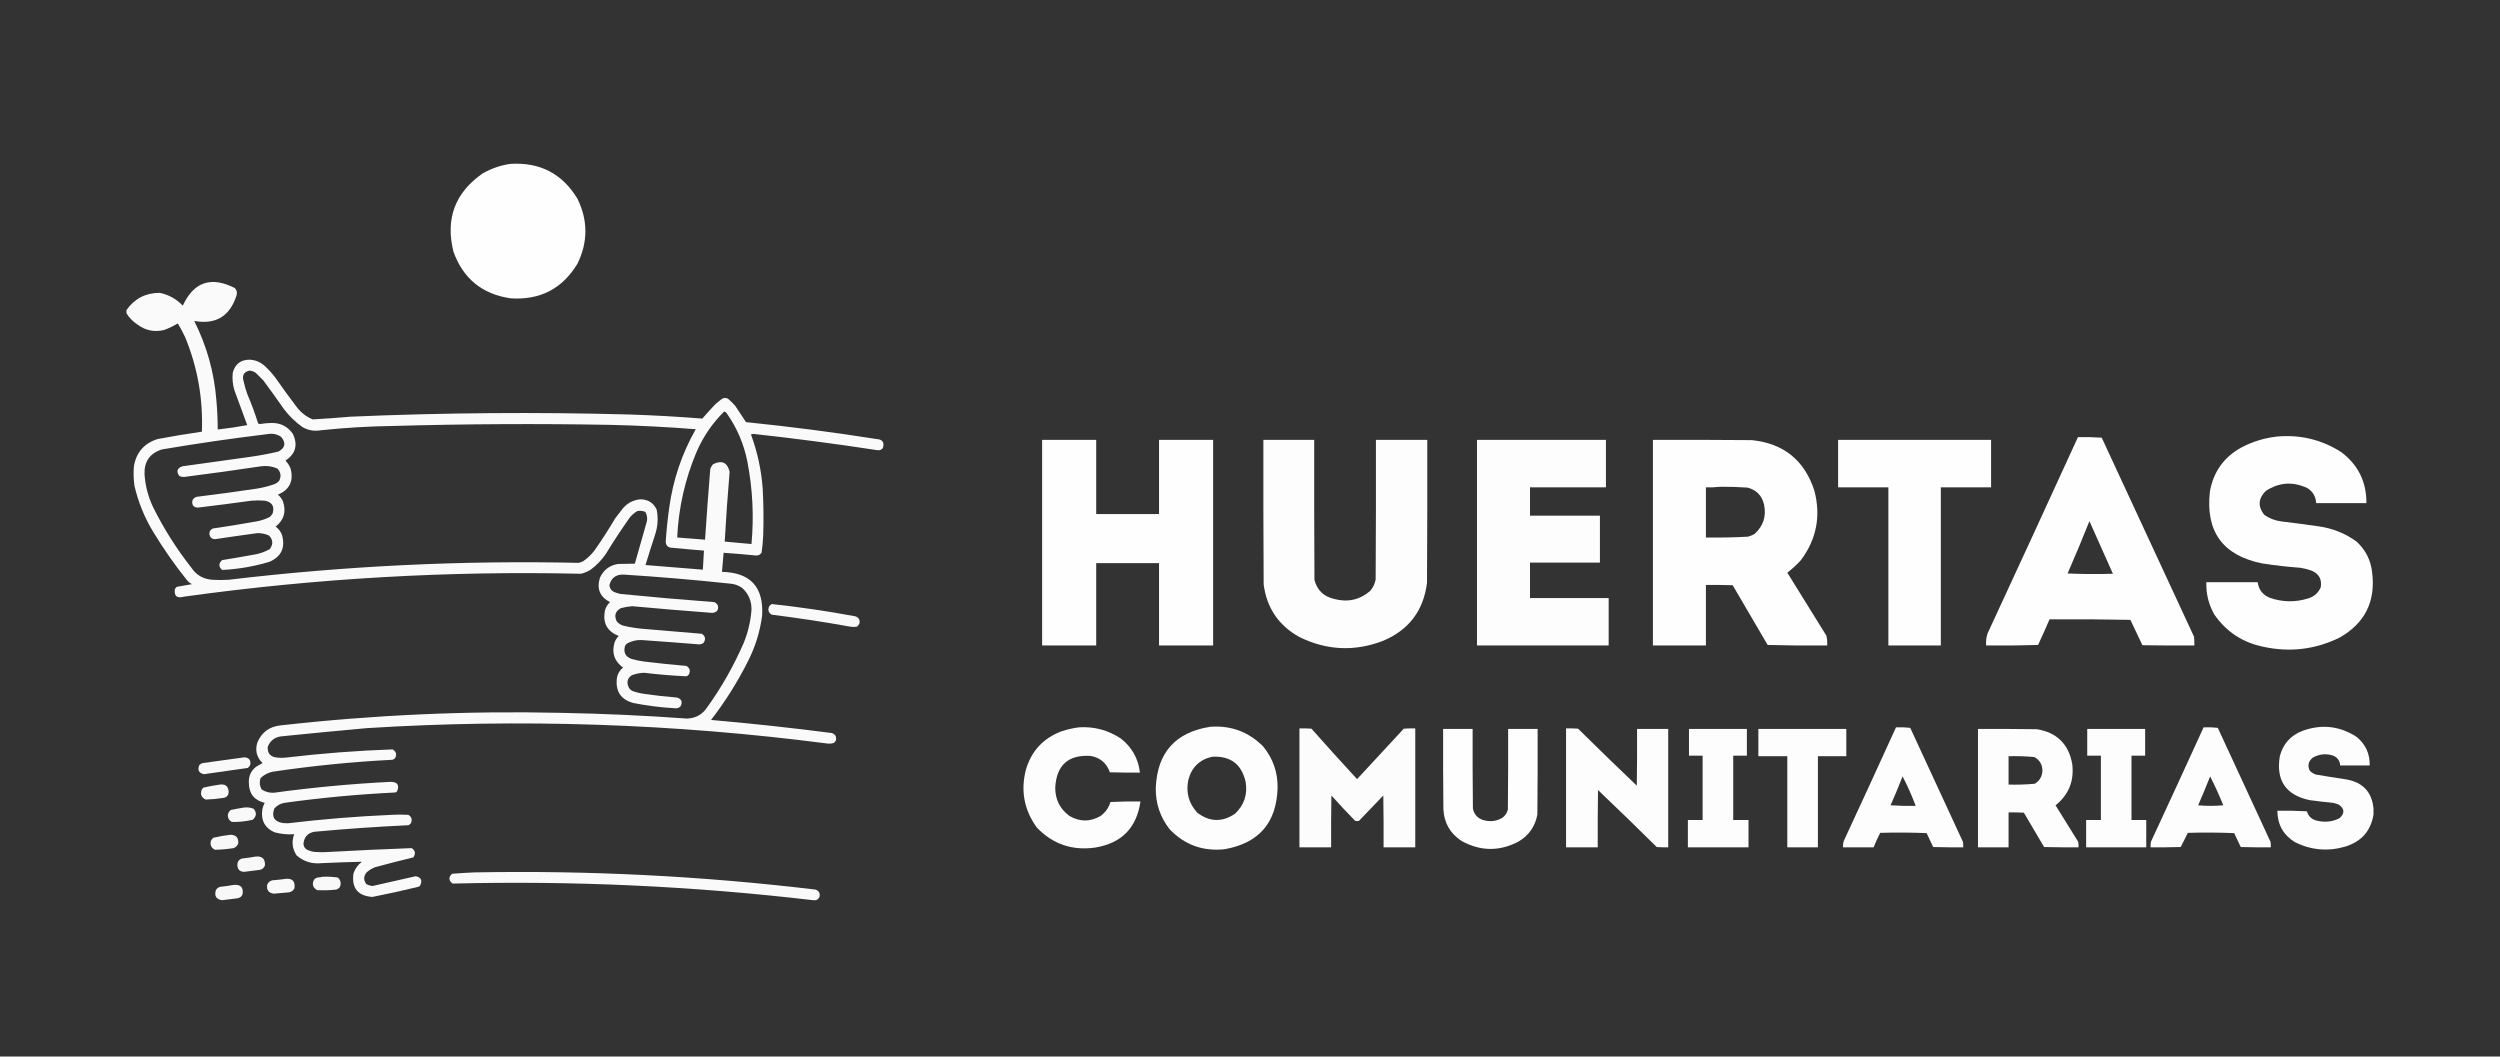
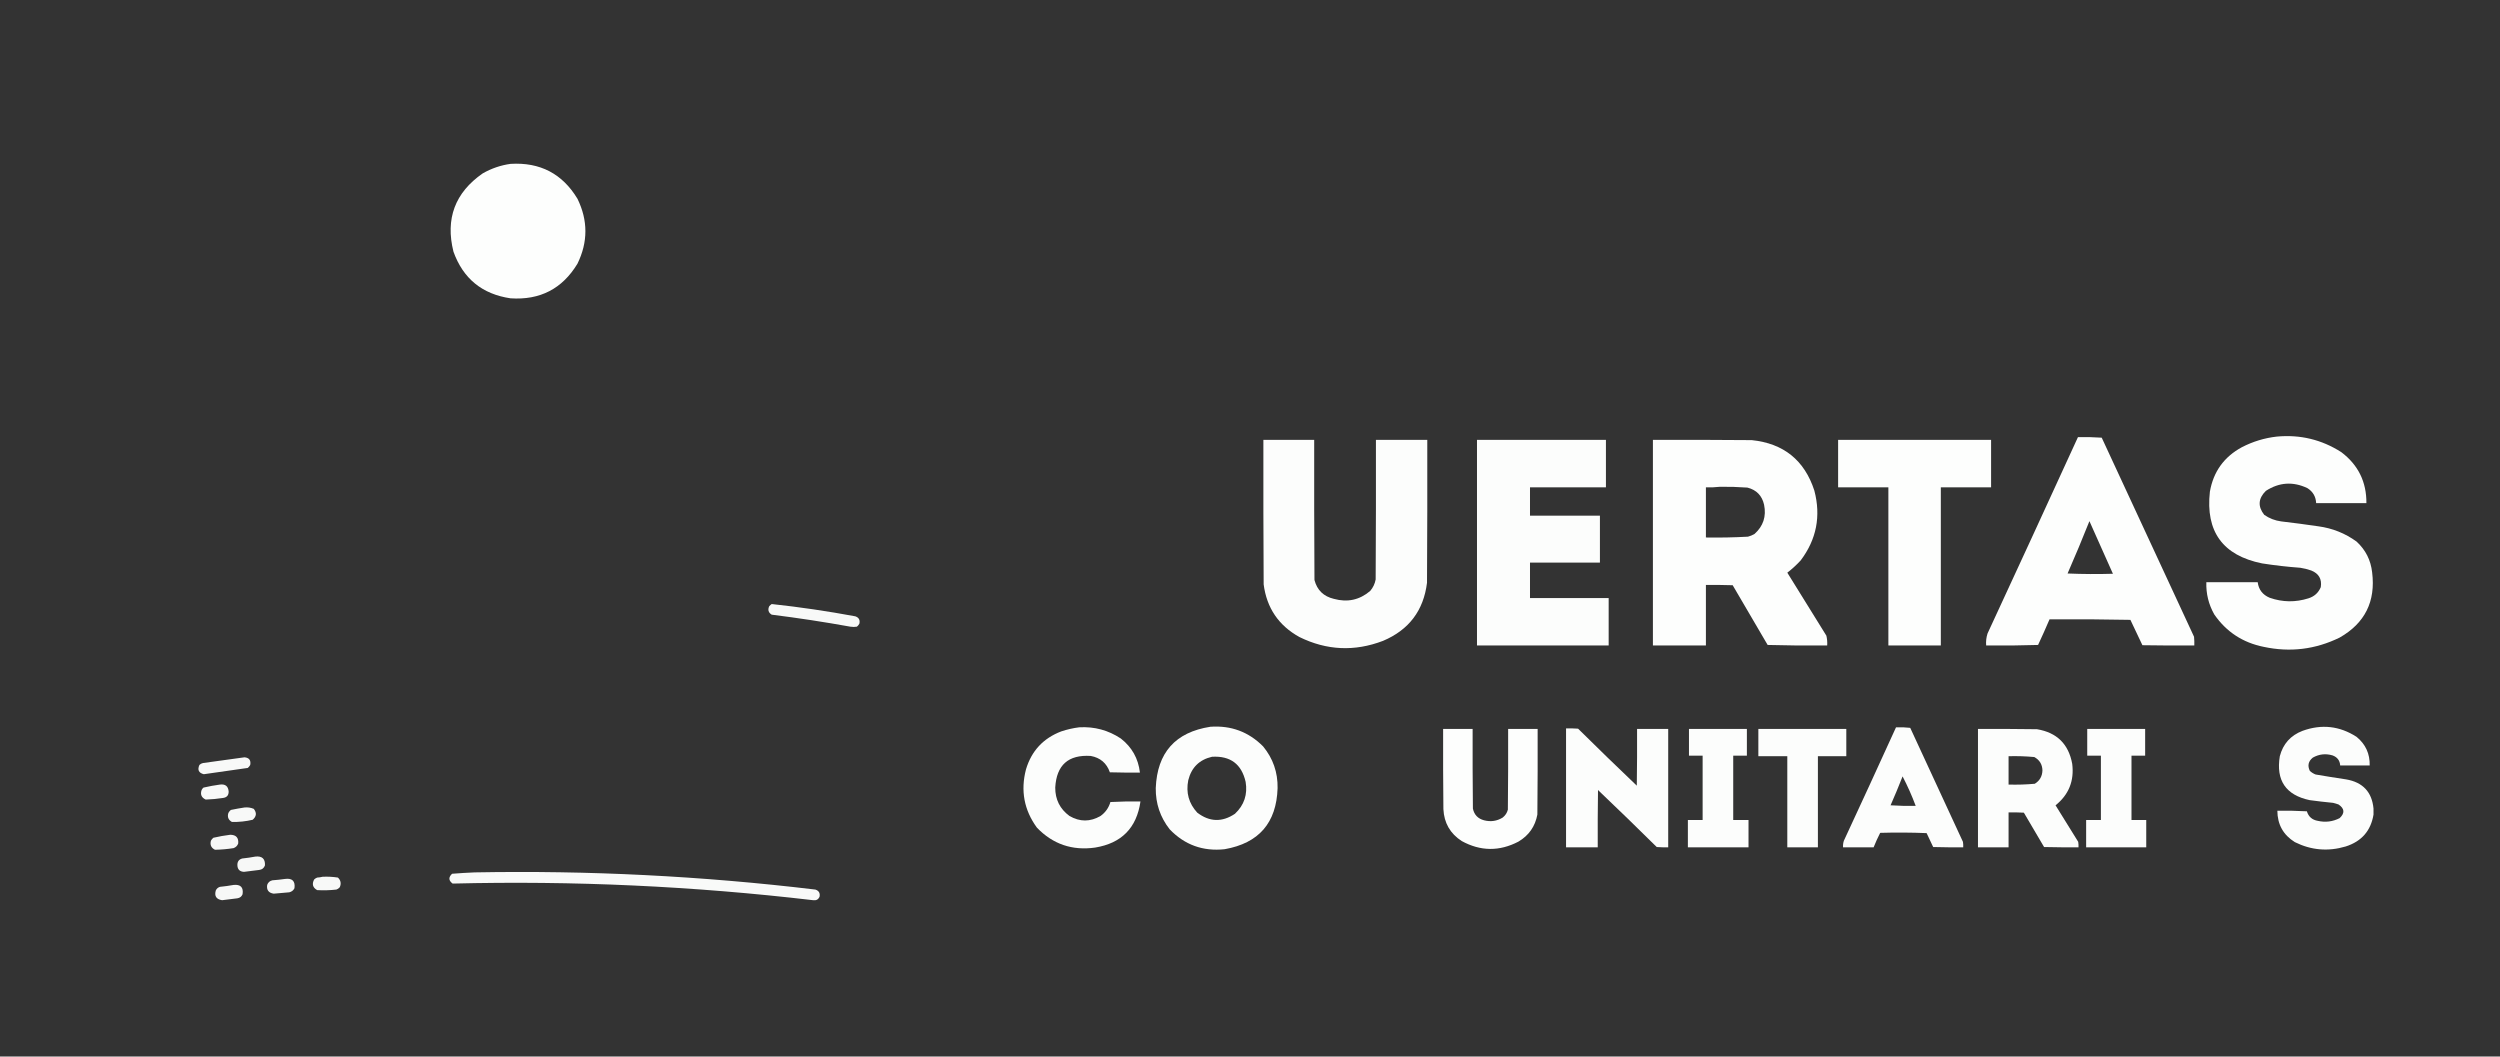
<svg xmlns="http://www.w3.org/2000/svg" width="336px" height="142px" viewBox="0 0 336 142" version="1.1">
  <rect x="0" y="0" width="336" height="142" fill="#333333" stroke="none" />
  <title>logo-huertas-comunitarias-blanco@1x</title>
  <g id="logo-huertas-comunitarias-blanco" stroke="none" stroke-width="1" fill="none" fill-rule="evenodd">
    <g id="undefined" transform="translate(17, 22)" fill="#FEFFFE">
      <path d="M51.618,0.024 C55.584,-0.215 58.582,1.349 60.613,4.715 C62.032,7.623 62.032,10.531 60.613,13.439 C58.579,16.807 55.58,18.359 51.618,18.094 C47.802,17.533 45.244,15.443 43.945,11.826 C42.841,7.4 44.151,3.894 47.874,1.306 C49.048,0.635 50.296,0.207 51.618,0.024 Z" id="Path" opacity="0.995" />
-       <path d="M0,20.11 C0,19.963 0,19.817 0,19.67 C1.091,18.124 2.584,17.354 4.479,17.361 C5.689,17.611 6.717,18.185 7.563,19.084 C9.042,15.891 11.367,15.097 14.538,16.701 C14.822,16.969 14.908,17.299 14.795,17.691 C13.898,20.508 12.001,21.656 9.105,21.136 C10.789,24.482 11.78,28.025 12.079,31.766 C12.197,33.083 12.258,34.402 12.262,35.724 C13.592,35.577 14.914,35.381 16.227,35.138 C15.645,33.578 15.07,32.014 14.502,30.446 C14.271,29.679 14.198,28.897 14.281,28.1 C14.597,26.907 15.38,26.321 16.631,26.341 C17.341,26.398 17.965,26.654 18.503,27.111 C19.059,27.617 19.561,28.166 20.009,28.76 C20.959,30.125 21.938,31.469 22.946,32.792 C23.508,33.505 24.205,34.031 25.038,34.368 C26.727,34.273 28.416,34.15 30.105,34.002 C42.584,33.466 55.066,33.369 67.552,33.708 C70.837,33.814 74.116,33.997 77.391,34.258 C77.96,33.603 78.548,32.956 79.153,32.315 C79.422,32.096 79.691,31.876 79.961,31.656 C80.242,31.456 80.536,31.431 80.842,31.582 C81.196,31.885 81.526,32.215 81.833,32.572 C82.321,33.289 82.798,34.01 83.265,34.735 C89.135,35.33 94.985,36.087 100.814,37.007 C101.613,37.052 101.894,37.456 101.658,38.217 C101.482,38.445 101.249,38.543 100.96,38.51 C95.396,37.657 89.816,36.924 84.219,36.311 C84.122,36.335 84.023,36.36 83.926,36.384 C84.794,38.727 85.32,41.146 85.504,43.641 C85.617,45.717 85.642,47.794 85.578,49.873 C85.549,50.684 85.476,51.49 85.357,52.292 C85.171,52.562 84.914,52.684 84.586,52.658 C83.144,52.514 81.7,52.392 80.254,52.292 C80.185,53.148 80.111,54.003 80.034,54.857 C83.854,54.946 85.653,56.9 85.431,60.722 C85.15,62.884 84.513,64.937 83.522,66.88 C82.118,69.673 80.466,72.3 78.566,74.76 C83.987,75.234 89.395,75.82 94.793,76.52 C95.271,76.68 95.454,77.01 95.343,77.509 C95.286,77.641 95.2,77.751 95.086,77.839 C94.752,77.953 94.41,77.977 94.058,77.913 C73.541,75.256 52.957,74.571 32.307,75.86 C28.487,76.205 24.669,76.571 20.853,76.96 C19.934,77.057 19.31,77.534 18.981,78.389 C18.931,79.269 19.359,79.745 20.265,79.819 C20.657,79.868 21.049,79.868 21.44,79.819 C26.199,79.253 30.972,78.887 35.758,78.719 C36.201,78.959 36.335,79.314 36.162,79.782 C36.072,79.945 35.937,80.055 35.758,80.112 C30.347,80.388 24.962,80.926 19.605,81.725 C18.998,81.862 18.472,82.143 18.026,82.568 C17.845,83.108 17.894,83.621 18.173,84.107 C18.663,84.425 19.202,84.572 19.788,84.547 C25.002,83.831 30.24,83.343 35.501,83.081 C36.41,83.082 36.704,83.497 36.382,84.327 C36.316,84.415 36.231,84.476 36.125,84.51 C31.136,84.752 26.167,85.216 21.22,85.903 C20.67,86 20.217,86.256 19.862,86.673 C19.474,87.769 19.854,88.417 21,88.616 C21.22,88.628 21.44,88.64 21.661,88.652 C26.296,88.096 30.947,87.717 35.611,87.516 C36.37,87.467 37.129,87.467 37.888,87.516 C38.331,87.791 38.441,88.169 38.218,88.652 C38.129,88.766 38.019,88.852 37.888,88.909 C33.67,89.104 29.461,89.398 25.258,89.788 C24.374,89.95 23.885,90.476 23.79,91.365 C23.804,91.821 24.024,92.127 24.451,92.281 C24.712,92.384 24.981,92.458 25.258,92.501 C25.919,92.55 26.58,92.55 27.241,92.501 C30.936,92.295 34.632,92.123 38.328,91.988 C38.824,92.32 38.897,92.736 38.549,93.234 C36.83,93.65 35.117,94.09 33.409,94.553 C32.986,94.721 32.607,94.954 32.271,95.25 C31.851,95.767 31.839,96.293 32.234,96.826 C32.486,96.962 32.755,97.047 33.042,97.083 C34.988,96.649 36.934,96.209 38.879,95.763 C39.606,95.921 39.802,96.336 39.466,97.009 C39.4,97.097 39.314,97.158 39.209,97.192 C37.162,97.691 35.107,98.143 33.042,98.549 C31.082,98.401 30.237,97.349 30.508,95.396 C30.717,94.748 31.097,94.223 31.646,93.82 C29.86,93.859 28.073,93.921 26.286,94.004 C24.989,94.154 23.85,93.812 22.872,92.977 C22.276,92.084 22.166,91.131 22.542,90.118 C21.644,90.179 20.763,90.093 19.898,89.862 C18.615,89.291 18.064,88.301 18.246,86.893 C18.298,86.542 18.408,86.212 18.577,85.903 C17.17,85.562 16.46,84.67 16.447,83.227 C16.395,82.343 16.713,81.623 17.402,81.065 C17.696,80.894 17.989,80.723 18.283,80.552 C17.494,79.784 17.262,78.868 17.585,77.803 C18.164,76.419 19.204,75.65 20.706,75.493 C33.247,74.079 45.828,73.518 58.447,73.807 C64.085,73.912 69.715,74.169 75.335,74.577 C76.479,74.538 77.372,74.049 78.015,73.111 C79.955,70.411 81.595,67.528 82.934,64.461 C83.524,63.025 83.879,61.535 83.999,59.989 C84.032,58.803 83.616,57.814 82.751,57.02 C82.246,56.665 81.682,56.469 81.062,56.434 C76.322,55.928 71.575,55.525 66.817,55.224 C65.799,55.193 65.162,55.657 64.908,56.617 C64.942,57.103 65.187,57.433 65.643,57.607 C65.883,57.695 66.128,57.768 66.377,57.826 C70.582,58.241 74.792,58.608 79.006,58.926 C79.504,59.175 79.639,59.554 79.41,60.062 C79.173,60.314 78.88,60.412 78.529,60.356 C75.014,60.094 71.502,59.801 67.992,59.476 C67.469,59.511 66.955,59.596 66.45,59.732 C65.694,60.142 65.51,60.74 65.9,61.528 C66.2,61.873 66.58,62.081 67.038,62.152 C67.837,62.328 68.645,62.451 69.461,62.518 C72.081,62.731 74.7,62.951 77.317,63.178 C77.796,63.489 77.881,63.892 77.574,64.387 C77.402,64.523 77.206,64.596 76.987,64.607 C74.394,64.395 71.8,64.199 69.204,64.021 C68.506,63.998 67.857,64.157 67.258,64.497 C67.144,64.586 67.059,64.696 67.001,64.827 C66.766,65.665 67.047,66.24 67.845,66.55 C68.423,66.719 69.01,66.841 69.608,66.917 C71.489,67.143 73.374,67.338 75.261,67.503 C75.707,67.775 75.817,68.154 75.592,68.639 C75.503,68.753 75.393,68.838 75.261,68.896 C73.36,68.808 71.464,68.649 69.571,68.419 C69.002,68.441 68.451,68.551 67.919,68.749 C67.364,69.117 67.204,69.618 67.442,70.252 C67.581,70.611 67.838,70.843 68.212,70.948 C68.622,71.074 69.038,71.172 69.461,71.242 C70.973,71.461 72.49,71.632 74.013,71.755 C74.594,71.946 74.753,72.325 74.49,72.891 C74.273,73.147 73.991,73.245 73.646,73.184 C71.794,73.078 69.958,72.846 68.139,72.488 C66.467,72.039 65.721,70.952 65.9,69.226 C65.981,68.612 66.262,68.111 66.744,67.723 C65.559,66.868 65.18,65.732 65.606,64.314 C65.732,63.994 65.915,63.712 66.157,63.471 C64.627,62.873 64.003,61.762 64.284,60.136 C64.394,59.66 64.626,59.257 64.982,58.926 C63.629,58.222 63.176,57.135 63.623,55.664 C64.105,54.597 64.925,53.974 66.083,53.795 C66.836,53.784 67.582,53.772 68.323,53.758 C68.836,51.95 69.35,50.142 69.865,48.333 C70.055,47.796 70.006,47.283 69.718,46.794 C69.377,46.652 69.022,46.615 68.653,46.684 C68.279,46.91 67.949,47.191 67.662,47.527 C66.53,49.126 65.453,50.763 64.431,52.438 C63.859,53.278 63.161,53.999 62.338,54.601 C61.949,54.832 61.533,55.003 61.09,55.114 C43.213,54.705 25.42,55.731 7.71,58.193 C6.79,58.452 6.386,58.122 6.498,57.203 C6.556,57.072 6.641,56.962 6.755,56.873 C7.44,56.751 8.126,56.629 8.811,56.507 C8.536,56.379 8.304,56.196 8.114,55.957 C6.453,53.884 4.936,51.709 3.561,49.433 C2.403,47.511 1.571,45.459 1.065,43.275 C0.953,42.423 0.928,41.568 0.991,40.709 C1.295,38.818 2.36,37.584 4.185,37.007 C6.162,36.633 8.144,36.303 10.133,36.018 C10.305,31.627 9.559,27.399 7.893,23.335 C7.591,22.695 7.26,22.072 6.902,21.466 C6.332,21.811 5.72,22.105 5.066,22.346 C3.752,22.671 2.553,22.427 1.469,21.613 C0.862,21.215 0.372,20.714 0,20.11 Z M16.521,27.807 C16.849,27.828 17.143,27.938 17.402,28.137 C17.732,28.467 18.063,28.797 18.393,29.127 C19.341,30.409 20.271,31.704 21.183,33.012 C21.884,33.931 22.704,34.725 23.643,35.394 C24.397,35.833 25.204,35.98 26.066,35.834 C29.312,35.49 32.567,35.294 35.832,35.248 C45.572,34.974 55.313,34.925 65.055,35.101 C68.879,35.191 72.697,35.386 76.51,35.688 C74.65,38.959 73.463,42.466 72.948,46.207 C72.731,47.741 72.572,49.28 72.471,50.826 C72.488,51.22 72.683,51.477 73.059,51.595 C74.575,51.745 76.093,51.88 77.611,51.999 C77.565,52.854 77.516,53.709 77.464,54.564 C74.896,54.344 72.326,54.137 69.754,53.941 C70.167,52.583 70.595,51.227 71.039,49.873 C71.411,48.763 71.484,47.639 71.26,46.5 C70.821,45.566 70.074,45.101 69.02,45.108 C68.042,45.217 67.246,45.657 66.634,46.427 C66.316,46.843 65.997,47.258 65.679,47.673 C64.804,49.152 63.874,50.594 62.889,51.999 C62.458,52.551 61.956,53.028 61.384,53.428 C61.194,53.516 60.998,53.589 60.796,53.648 C45.054,53.3 29.366,54.058 13.731,55.92 C12.996,55.969 12.262,55.969 11.528,55.92 C10.305,55.83 9.363,55.28 8.701,54.271 C6.712,51.744 4.999,49.032 3.561,46.134 C2.906,44.738 2.526,43.272 2.423,41.735 C2.367,40.021 3.151,38.91 4.773,38.4 C9.48,37.602 14.203,36.918 18.944,36.347 C19.611,36.218 20.223,36.34 20.779,36.714 C21.467,37.528 21.344,38.188 20.412,38.693 C19.104,39.001 17.782,39.245 16.447,39.426 C13.461,39.842 10.475,40.257 7.489,40.673 C6.786,40.947 6.664,41.387 7.122,41.992 C7.321,42.07 7.529,42.106 7.746,42.102 C11.19,41.665 14.629,41.188 18.063,40.673 C18.828,40.565 19.562,40.663 20.265,40.966 C20.744,41.449 20.829,41.999 20.522,42.615 C20.335,42.837 20.102,42.996 19.825,43.092 C19.059,43.356 18.276,43.552 17.475,43.678 C14.788,44.079 12.095,44.445 9.398,44.778 C8.869,44.996 8.71,45.374 8.921,45.914 C9.132,46.162 9.401,46.26 9.729,46.207 C12.093,45.922 14.455,45.617 16.814,45.291 C17.402,45.242 17.989,45.242 18.577,45.291 C19.567,45.473 19.922,46.048 19.641,47.014 C19.534,47.194 19.4,47.353 19.238,47.49 C18.68,47.773 18.093,47.969 17.475,48.077 C15.523,48.428 13.565,48.746 11.601,49.03 C11.196,49.244 11.061,49.573 11.197,50.019 C11.34,50.335 11.584,50.481 11.932,50.459 C13.815,50.176 15.7,49.908 17.585,49.653 C18.139,49.641 18.665,49.751 19.164,49.983 C19.712,50.569 19.737,51.18 19.238,51.815 C18.574,52.183 17.864,52.427 17.108,52.548 C15.69,52.806 14.27,53.051 12.85,53.281 C12.361,53.718 12.361,54.158 12.85,54.601 C15.022,54.496 17.151,54.129 19.238,53.501 C20.833,52.783 21.384,51.573 20.89,49.873 C20.714,49.424 20.433,49.057 20.045,48.773 C21.164,47.896 21.495,46.772 21.036,45.401 C20.884,45.029 20.651,44.724 20.339,44.485 C21.905,43.833 22.48,42.672 22.064,41.002 C21.907,40.588 21.674,40.222 21.367,39.903 C22.734,38.996 23.065,37.799 22.358,36.311 C21.668,35.319 20.714,34.83 19.495,34.845 C18.965,34.859 18.439,34.907 17.916,34.991 C17.842,34.967 17.769,34.942 17.696,34.918 C17.284,33.599 16.807,32.304 16.264,31.033 C16.048,30.459 15.877,29.873 15.75,29.273 C15.496,28.483 15.753,27.994 16.521,27.807 Z M80.328,33.305 C80.465,33.331 80.575,33.405 80.658,33.525 C82.048,35.495 82.978,37.67 83.448,40.049 C84.158,43.713 84.342,47.402 83.999,51.119 C82.801,51.007 81.601,50.897 80.401,50.789 C80.575,47.669 80.795,44.542 81.062,41.406 C80.759,40.155 80.025,39.813 78.859,40.379 C78.664,40.575 78.529,40.807 78.455,41.076 C78.202,44.227 77.969,47.379 77.758,50.532 C76.51,50.426 75.262,50.328 74.013,50.239 C74.2,46.246 75.068,42.409 76.62,38.73 C77.512,36.678 78.748,34.87 80.328,33.305 Z" id="Shape" opacity="0.974" />
      <path d="M289.004,36.677 C292.141,36.385 295.03,37.082 297.668,38.767 C299.938,40.478 301.064,42.762 301.045,45.621 C298.793,45.621 296.542,45.621 294.29,45.621 C294.248,44.743 293.857,44.071 293.115,43.605 C291.186,42.691 289.325,42.813 287.535,43.971 C286.499,44.991 286.426,46.066 287.315,47.197 C287.999,47.672 288.758,47.966 289.591,48.077 C291.259,48.272 292.923,48.492 294.584,48.736 C296.478,48.991 298.191,49.676 299.724,50.789 C300.936,51.903 301.634,53.283 301.816,54.931 C302.302,58.837 300.845,61.757 297.448,63.691 C294.195,65.285 290.793,65.7 287.241,64.937 C284.426,64.371 282.212,62.917 280.596,60.575 C279.838,59.234 279.483,57.792 279.532,56.25 C281.832,56.25 284.133,56.25 286.434,56.25 C286.564,57.25 287.103,57.946 288.049,58.34 C289.779,58.945 291.516,58.969 293.262,58.413 C294.048,58.166 294.599,57.665 294.914,56.91 C295.079,55.828 294.651,55.082 293.629,54.674 C293.151,54.506 292.662,54.384 292.161,54.308 C290.44,54.183 288.726,53.987 287.021,53.721 C281.747,52.656 279.41,49.443 280.009,44.081 C280.478,41.395 281.91,39.404 284.304,38.107 C285.791,37.339 287.357,36.862 289.004,36.677 Z" id="Path" opacity="0.993" />
      <path d="M262.277,36.751 C263.347,36.727 264.412,36.751 265.471,36.824 C269.607,45.743 273.744,54.662 277.88,63.581 C277.916,63.971 277.929,64.362 277.916,64.754 C275.591,64.766 273.266,64.754 270.941,64.717 C270.413,63.578 269.875,62.441 269.326,61.309 C265.703,61.235 262.081,61.211 258.459,61.235 C257.966,62.39 257.452,63.538 256.917,64.681 C254.592,64.754 252.267,64.778 249.941,64.754 C249.895,64.2 249.957,63.663 250.125,63.141 C254.198,54.351 258.248,45.554 262.277,36.751 Z M263.819,48.04 C264.878,50.388 265.93,52.746 266.976,55.114 C264.944,55.175 262.913,55.163 260.882,55.077 C261.902,52.746 262.882,50.4 263.819,48.04 Z" id="Shape" opacity="0.993" />
-       <path d="M123.062,37.117 C125.485,37.117 127.908,37.117 130.331,37.117 C130.331,40.44 130.331,43.764 130.331,47.087 C133.145,47.087 135.96,47.087 138.775,47.087 C138.775,43.764 138.775,40.44 138.775,37.117 C141.198,37.117 143.621,37.117 146.044,37.117 C146.044,46.329 146.044,55.542 146.044,64.754 C143.621,64.754 141.198,64.754 138.775,64.754 C138.775,61.064 138.775,57.374 138.775,53.685 C135.96,53.685 133.145,53.685 130.331,53.685 C130.331,57.374 130.331,61.064 130.331,64.754 C127.908,64.754 125.485,64.754 123.062,64.754 C123.062,55.542 123.062,46.329 123.062,37.117 Z" id="Path" opacity="0.996" />
      <path d="M152.799,37.117 C155.075,37.117 157.351,37.117 159.628,37.117 C159.615,43.397 159.628,49.677 159.664,55.957 C160.022,57.316 160.891,58.159 162.271,58.486 C164.098,58.991 165.726,58.637 167.154,57.423 C167.536,56.978 167.781,56.465 167.888,55.884 C167.925,49.628 167.937,43.373 167.925,37.117 C170.225,37.117 172.526,37.117 174.827,37.117 C174.839,43.519 174.827,49.921 174.79,56.324 C174.327,60.06 172.357,62.663 168.879,64.131 C165.057,65.593 161.313,65.422 157.645,63.618 C154.854,62.075 153.25,59.717 152.836,56.544 C152.799,50.068 152.786,43.593 152.799,37.117 Z" id="Path" opacity="0.992" />
      <path d="M181.508,37.117 C187.285,37.117 193.06,37.117 198.837,37.117 C198.837,39.243 198.837,41.369 198.837,43.495 C195.435,43.495 192.032,43.495 188.631,43.495 C188.631,44.765 188.631,46.036 188.631,47.307 C191.764,47.307 194.896,47.307 198.029,47.307 C198.029,49.408 198.029,51.51 198.029,53.611 C194.896,53.611 191.764,53.611 188.631,53.611 C188.631,55.2 188.631,56.788 188.631,58.376 C192.155,58.376 195.68,58.376 199.204,58.376 C199.204,60.502 199.204,62.628 199.204,64.754 C193.306,64.754 187.407,64.754 181.508,64.754 C181.508,55.542 181.508,46.329 181.508,37.117 Z" id="Path" opacity="0.991" />
      <path d="M205.151,37.117 C209.581,37.105 214.012,37.117 218.442,37.154 C222.719,37.596 225.521,39.856 226.849,43.935 C227.752,47.369 227.14,50.497 225.013,53.318 C224.457,53.922 223.858,54.472 223.214,54.967 C224.955,57.796 226.705,60.618 228.464,63.434 C228.568,63.865 228.604,64.305 228.574,64.754 C225.906,64.778 223.238,64.754 220.571,64.681 C219.014,61.999 217.447,59.323 215.872,56.654 C214.673,56.617 213.474,56.605 212.274,56.617 C212.274,59.329 212.274,62.042 212.274,64.754 C209.9,64.754 207.525,64.754 205.151,64.754 C205.151,55.542 205.151,46.329 205.151,37.117 Z M214.183,43.422 C215.408,43.408 216.632,43.445 217.854,43.532 C219.071,43.842 219.817,44.612 220.094,45.841 C220.412,47.405 219.983,48.712 218.809,49.763 C218.532,49.925 218.238,50.047 217.928,50.129 C216.045,50.233 214.161,50.27 212.274,50.239 C212.274,47.991 212.274,45.743 212.274,43.495 C212.924,43.519 213.56,43.494 214.183,43.422 Z" id="Shape" opacity="0.993" />
      <path d="M230.043,37.117 C236.896,37.117 243.749,37.117 250.602,37.117 C250.602,39.243 250.602,41.369 250.602,43.495 C248.35,43.495 246.099,43.495 243.847,43.495 C243.847,50.581 243.847,57.668 243.847,64.754 C241.497,64.754 239.148,64.754 236.798,64.754 C236.798,57.668 236.798,50.581 236.798,43.495 C234.546,43.495 232.295,43.495 230.043,43.495 C230.043,41.369 230.043,39.243 230.043,37.117 Z" id="Path" opacity="0.995" />
      <path d="M86.716,59.183 C90.481,59.589 94.226,60.139 97.95,60.832 C98.429,60.995 98.613,61.325 98.501,61.822 C98.418,61.977 98.308,62.112 98.17,62.225 C97.876,62.274 97.583,62.274 97.289,62.225 C93.779,61.592 90.255,61.054 86.716,60.612 C86.272,60.337 86.162,59.959 86.385,59.476 C86.488,59.361 86.598,59.263 86.716,59.183 Z" id="Path" opacity="0.968" />
      <path d="M145.677,75.677 C148.456,75.481 150.818,76.361 152.762,78.316 C154.096,79.939 154.744,81.808 154.708,83.924 C154.56,88.592 152.186,91.329 147.586,92.134 C144.675,92.445 142.215,91.553 140.206,89.459 C138.935,87.841 138.311,85.997 138.334,83.924 C138.522,79.155 140.97,76.406 145.677,75.677 Z M145.897,79.709 C148.36,79.567 149.866,80.691 150.413,83.081 C150.695,84.775 150.218,86.204 148.981,87.369 C147.257,88.53 145.568,88.481 143.914,87.223 C142.775,85.983 142.371,84.529 142.703,82.861 C143.129,81.153 144.193,80.102 145.897,79.709 Z" id="Shape" opacity="0.989" />
      <path d="M302,86.673 C302,86.942 302,87.21 302,87.479 C301.642,89.659 300.394,91.088 298.255,91.768 C295.898,92.468 293.622,92.272 291.427,91.181 C289.872,90.214 289.088,88.809 289.077,86.966 C290.399,86.942 291.721,86.966 293.042,87.039 C293.266,87.764 293.756,88.191 294.511,88.322 C295.538,88.556 296.517,88.434 297.448,87.956 C298.166,87.285 298.117,86.674 297.301,86.123 C297.061,86.035 296.815,85.962 296.566,85.903 C295.511,85.801 294.459,85.679 293.409,85.537 C290.207,84.851 288.873,82.884 289.407,79.635 C289.838,77.981 290.855,76.845 292.455,76.227 C295.02,75.295 297.443,75.564 299.724,77.033 C300.937,78.026 301.524,79.309 301.486,80.882 C300.164,80.882 298.843,80.882 297.521,80.882 C297.478,80.214 297.135,79.761 296.493,79.525 C295.572,79.252 294.69,79.349 293.85,79.819 C293.235,80.308 293.101,80.907 293.446,81.615 C293.672,81.819 293.929,81.978 294.217,82.091 C295.584,82.327 296.955,82.547 298.329,82.751 C300.565,83.138 301.789,84.445 302,86.673 Z" id="Path" opacity="0.987" />
      <path d="M128.054,75.75 C130.088,75.634 131.948,76.136 133.635,77.253 C135.13,78.418 135.987,79.945 136.205,81.835 C134.858,81.847 133.512,81.835 132.166,81.798 C131.738,80.569 130.881,79.836 129.596,79.599 C126.583,79.407 124.993,80.824 124.824,83.851 C124.819,85.451 125.454,86.721 126.733,87.663 C128.125,88.475 129.52,88.475 130.918,87.663 C131.57,87.194 132.011,86.571 132.24,85.793 C133.585,85.72 134.931,85.696 136.278,85.72 C135.77,89.269 133.738,91.334 130.184,91.914 C127.108,92.349 124.501,91.457 122.364,89.239 C120.634,86.869 120.145,84.254 120.895,81.395 C121.636,78.921 123.215,77.222 125.631,76.3 C126.431,76.033 127.239,75.85 128.054,75.75 Z" id="Path" opacity="0.988" />
      <path d="M237.826,75.75 C238.464,75.726 239.101,75.75 239.735,75.823 C242.097,80.931 244.458,86.037 246.821,91.145 C246.857,91.388 246.87,91.632 246.857,91.878 C245.511,91.89 244.165,91.878 242.819,91.841 C242.516,91.224 242.222,90.601 241.938,89.972 C239.858,89.886 237.777,89.874 235.697,89.935 C235.372,90.571 235.078,91.219 234.815,91.878 C233.445,91.878 232.074,91.878 230.704,91.878 C230.684,91.577 230.721,91.284 230.814,90.998 C233.172,85.922 235.509,80.84 237.826,75.75 Z M238.707,82.348 C239.372,83.626 239.959,84.946 240.469,86.306 C239.342,86.331 238.217,86.306 237.092,86.233 C237.659,84.947 238.198,83.652 238.707,82.348 Z" id="Shape" opacity="0.986" />
-       <path d="M279.165,75.75 C279.803,75.726 280.439,75.75 281.074,75.823 C283.436,80.931 285.797,86.037 288.159,91.145 C288.196,91.388 288.208,91.632 288.196,91.878 C286.849,91.89 285.503,91.878 284.158,91.841 C283.854,91.224 283.561,90.601 283.276,89.972 C281.196,89.886 279.116,89.874 277.035,89.935 C276.731,90.576 276.413,91.212 276.081,91.841 C274.735,91.878 273.389,91.89 272.042,91.878 C272.03,91.632 272.042,91.388 272.079,91.145 C274.462,86.02 276.824,80.889 279.165,75.75 Z M280.046,82.348 C280.687,83.608 281.275,84.903 281.808,86.233 C280.682,86.331 279.556,86.331 278.43,86.233 C278.99,84.945 279.529,83.65 280.046,82.348 Z" id="Shape" opacity="0.986" />
-       <path d="M157.645,75.897 C158.184,75.884 158.722,75.897 159.26,75.933 C161.277,78.215 163.321,80.476 165.391,82.714 C167.475,80.447 169.568,78.187 171.669,75.933 C172.183,75.897 172.697,75.884 173.211,75.897 C173.211,81.224 173.211,86.55 173.211,91.878 C171.792,91.878 170.372,91.878 168.953,91.878 C168.965,89.556 168.953,87.234 168.916,84.913 C167.827,86.05 166.737,87.186 165.648,88.322 C165.477,88.371 165.306,88.371 165.134,88.322 C164.043,87.208 162.978,86.072 161.94,84.913 C161.904,87.234 161.891,89.556 161.904,91.878 C160.484,91.878 159.064,91.878 157.645,91.878 C157.645,86.55 157.645,81.224 157.645,75.897 Z" id="Path" opacity="0.983" />
      <path d="M193.477,75.897 C194.016,75.884 194.554,75.897 195.092,75.933 C197.701,78.514 200.332,81.067 202.985,83.594 C203.022,81.052 203.035,78.512 203.022,75.97 C204.417,75.97 205.812,75.97 207.207,75.97 C207.207,81.272 207.207,86.575 207.207,91.878 C206.693,91.89 206.179,91.878 205.665,91.841 C203.057,89.261 200.426,86.707 197.772,84.18 C197.735,86.746 197.723,89.312 197.735,91.878 C196.316,91.878 194.896,91.878 193.477,91.878 C193.477,86.55 193.477,81.224 193.477,75.897 Z" id="Path" opacity="0.992" />
      <path d="M176.956,75.97 C178.278,75.97 179.599,75.97 180.921,75.97 C180.909,79.538 180.921,83.105 180.958,86.673 C181.13,87.505 181.632,88.031 182.463,88.249 C183.351,88.479 184.183,88.357 184.959,87.882 C185.313,87.605 185.545,87.251 185.657,86.819 C185.694,83.203 185.706,79.586 185.694,75.97 C187.015,75.97 188.337,75.97 189.659,75.97 C189.671,79.806 189.659,83.643 189.622,87.479 C189.325,89.071 188.48,90.28 187.089,91.108 C184.527,92.448 181.982,92.424 179.452,91.035 C177.902,90.029 177.082,88.599 176.993,86.746 C176.956,83.154 176.944,79.562 176.956,75.97 Z" id="Path" opacity="0.993" />
      <path d="M209.998,75.97 C212.592,75.97 215.187,75.97 217.781,75.97 C217.781,77.167 217.781,78.365 217.781,79.562 C217.169,79.562 216.557,79.562 215.945,79.562 C215.945,82.445 215.945,85.329 215.945,88.212 C216.63,88.212 217.316,88.212 218.001,88.212 C218.001,89.434 218.001,90.656 218.001,91.878 C215.284,91.878 212.567,91.878 209.851,91.878 C209.851,90.656 209.851,89.434 209.851,88.212 C210.512,88.212 211.172,88.212 211.833,88.212 C211.833,85.329 211.833,82.445 211.833,79.562 C211.222,79.562 210.609,79.562 209.998,79.562 C209.998,78.365 209.998,77.167 209.998,75.97 Z" id="Path" opacity="0.986" />
      <path d="M219.323,75.97 C223.263,75.97 227.203,75.97 231.144,75.97 C231.144,77.192 231.144,78.413 231.144,79.635 C229.872,79.635 228.599,79.635 227.326,79.635 C227.326,83.716 227.326,87.797 227.326,91.878 C225.955,91.878 224.585,91.878 223.214,91.878 C223.214,87.797 223.214,83.716 223.214,79.635 C221.917,79.635 220.62,79.635 219.323,79.635 C219.323,78.413 219.323,77.192 219.323,75.97 Z" id="Path" opacity="0.989" />
      <path d="M248.84,75.97 C251.483,75.958 254.126,75.97 256.77,76.007 C259.441,76.449 261.02,78.001 261.506,80.662 C261.791,82.948 261.045,84.806 259.266,86.233 C260.282,87.87 261.298,89.508 262.313,91.145 C262.35,91.388 262.363,91.632 262.35,91.878 C260.808,91.89 259.266,91.878 257.724,91.841 C256.819,90.302 255.913,88.762 255.008,87.223 C254.322,87.186 253.637,87.174 252.952,87.186 C252.952,88.75 252.952,90.314 252.952,91.878 C251.581,91.878 250.211,91.878 248.84,91.878 C248.84,86.575 248.84,81.272 248.84,75.97 Z M252.952,79.635 C254.106,79.603 255.256,79.64 256.403,79.745 C257.114,80.127 257.481,80.726 257.504,81.541 C257.479,82.333 257.136,82.931 256.476,83.337 C255.306,83.444 254.132,83.48 252.952,83.447 C252.952,82.177 252.952,80.906 252.952,79.635 Z" id="Shape" opacity="0.992" />
      <path d="M263.525,75.97 C266.119,75.97 268.714,75.97 271.308,75.97 C271.308,77.167 271.308,78.365 271.308,79.562 C270.696,79.562 270.084,79.562 269.472,79.562 C269.472,82.445 269.472,85.329 269.472,88.212 C270.133,88.212 270.794,88.212 271.455,88.212 C271.455,89.434 271.455,90.656 271.455,91.878 C268.762,91.878 266.071,91.878 263.378,91.878 C263.378,90.656 263.378,89.434 263.378,88.212 C264.039,88.212 264.7,88.212 265.361,88.212 C265.361,85.329 265.361,82.445 265.361,79.562 C264.749,79.562 264.137,79.562 263.525,79.562 C263.525,78.365 263.525,77.167 263.525,75.97 Z" id="Path" opacity="0.989" />
      <path d="M15.86,79.782 C16.489,79.839 16.746,80.181 16.631,80.808 C16.549,80.964 16.438,81.099 16.301,81.211 C14.329,81.483 12.359,81.764 10.39,82.055 C9.703,81.88 9.507,81.465 9.802,80.808 C9.935,80.675 10.094,80.59 10.28,80.552 C12.152,80.304 14.012,80.047 15.86,79.782 Z" id="Path" opacity="0.968" />
      <path d="M12.556,83.447 C13.275,83.353 13.667,83.658 13.731,84.364 C13.744,84.876 13.499,85.169 12.996,85.243 C12.215,85.365 11.432,85.438 10.647,85.463 C10.078,85.201 9.894,84.773 10.096,84.18 C10.154,84.049 10.239,83.939 10.353,83.851 C11.089,83.68 11.823,83.546 12.556,83.447 Z" id="Path" opacity="0.966" />
      <path d="M15.86,86.526 C16.296,86.482 16.712,86.542 17.108,86.71 C17.526,87.241 17.477,87.729 16.961,88.176 C16.045,88.394 15.115,88.492 14.171,88.469 C13.689,88.201 13.53,87.797 13.694,87.259 C13.776,87.104 13.886,86.969 14.024,86.856 C14.643,86.728 15.254,86.618 15.86,86.526 Z" id="Path" opacity="0.971" />
      <path d="M13.951,90.192 C14.733,90.203 15.088,90.593 15.016,91.365 C14.907,91.668 14.699,91.875 14.391,91.988 C13.563,92.12 12.73,92.194 11.895,92.208 C11.386,91.961 11.202,91.557 11.344,90.998 C11.427,90.843 11.537,90.708 11.675,90.595 C12.434,90.418 13.193,90.283 13.951,90.192 Z" id="Path" opacity="0.964" />
      <path d="M17.328,93.124 C18.222,93.026 18.65,93.418 18.613,94.297 C18.487,94.667 18.23,94.874 17.842,94.92 C17.156,94.998 16.471,95.083 15.787,95.177 C15.206,95.144 14.913,94.839 14.905,94.26 C14.896,93.79 15.116,93.496 15.566,93.38 C16.168,93.318 16.755,93.232 17.328,93.124 Z" id="Path" opacity="0.962" />
      <path d="M46.772,95.25 C62.099,94.967 77.371,95.737 92.59,97.559 C93.066,97.717 93.25,98.046 93.141,98.549 C92.968,98.898 92.687,99.044 92.296,98.988 C76.196,97.097 60.042,96.352 43.835,96.753 C43.279,96.345 43.255,95.905 43.762,95.433 C44.774,95.353 45.777,95.292 46.772,95.25 Z" id="Path" opacity="0.973" />
      <path d="M26.36,95.836 C27.053,95.803 27.738,95.84 28.416,95.946 C28.796,96.309 28.882,96.736 28.673,97.229 C28.546,97.385 28.387,97.494 28.195,97.559 C27.341,97.656 26.484,97.68 25.626,97.632 C25.031,97.294 24.897,96.817 25.222,96.203 C25.338,96.09 25.472,96.004 25.626,95.946 C25.884,95.933 26.129,95.896 26.36,95.836 Z" id="Path" opacity="0.97" />
      <path d="M21.293,96.13 C22.273,95.996 22.702,96.412 22.578,97.376 C22.432,97.668 22.2,97.851 21.881,97.926 C21.183,97.979 20.485,98.04 19.788,98.109 C19.101,98.009 18.807,97.618 18.907,96.936 C19.023,96.601 19.255,96.393 19.605,96.313 C20.181,96.271 20.744,96.21 21.293,96.13 Z" id="Path" opacity="0.965" />
      <path d="M14.391,96.936 C15.337,96.841 15.741,97.256 15.603,98.182 C15.477,98.496 15.244,98.679 14.905,98.732 C14.219,98.805 13.533,98.891 12.85,98.988 C12.067,98.867 11.785,98.427 12.005,97.669 C12.12,97.432 12.303,97.273 12.556,97.192 C13.182,97.13 13.793,97.044 14.391,96.936 Z" id="Path" opacity="0.964" />
    </g>
  </g>
</svg>